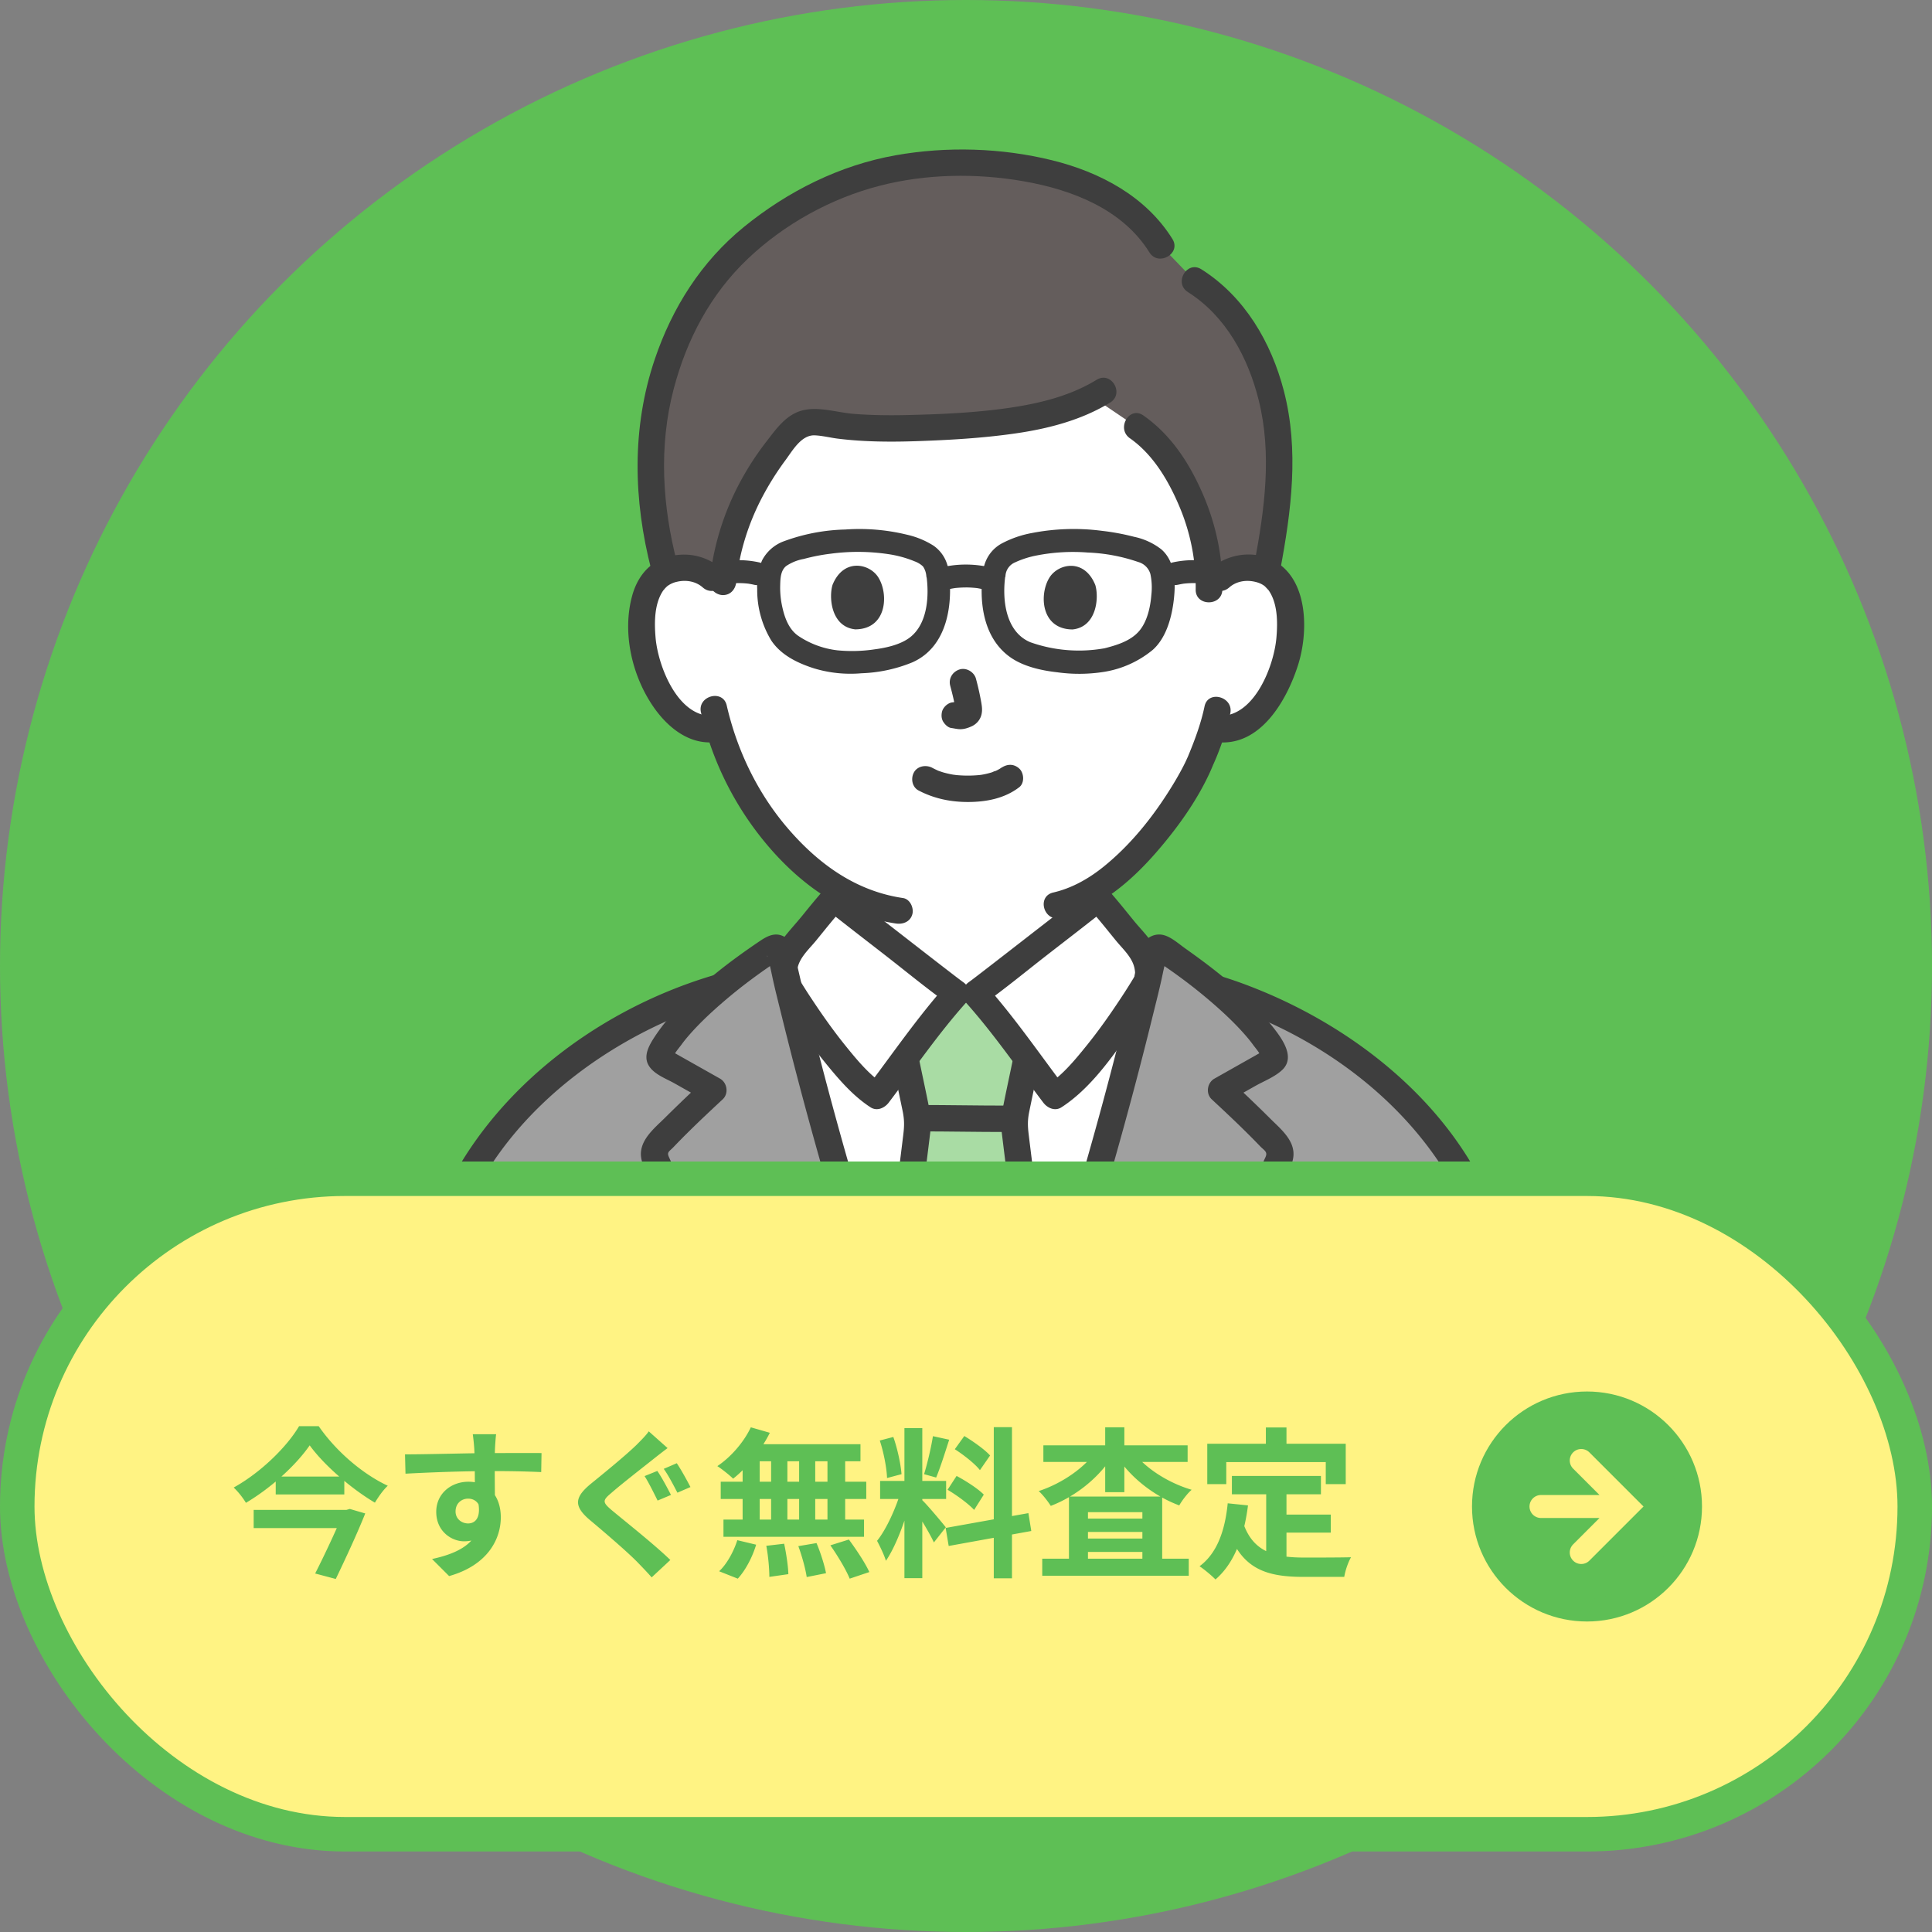
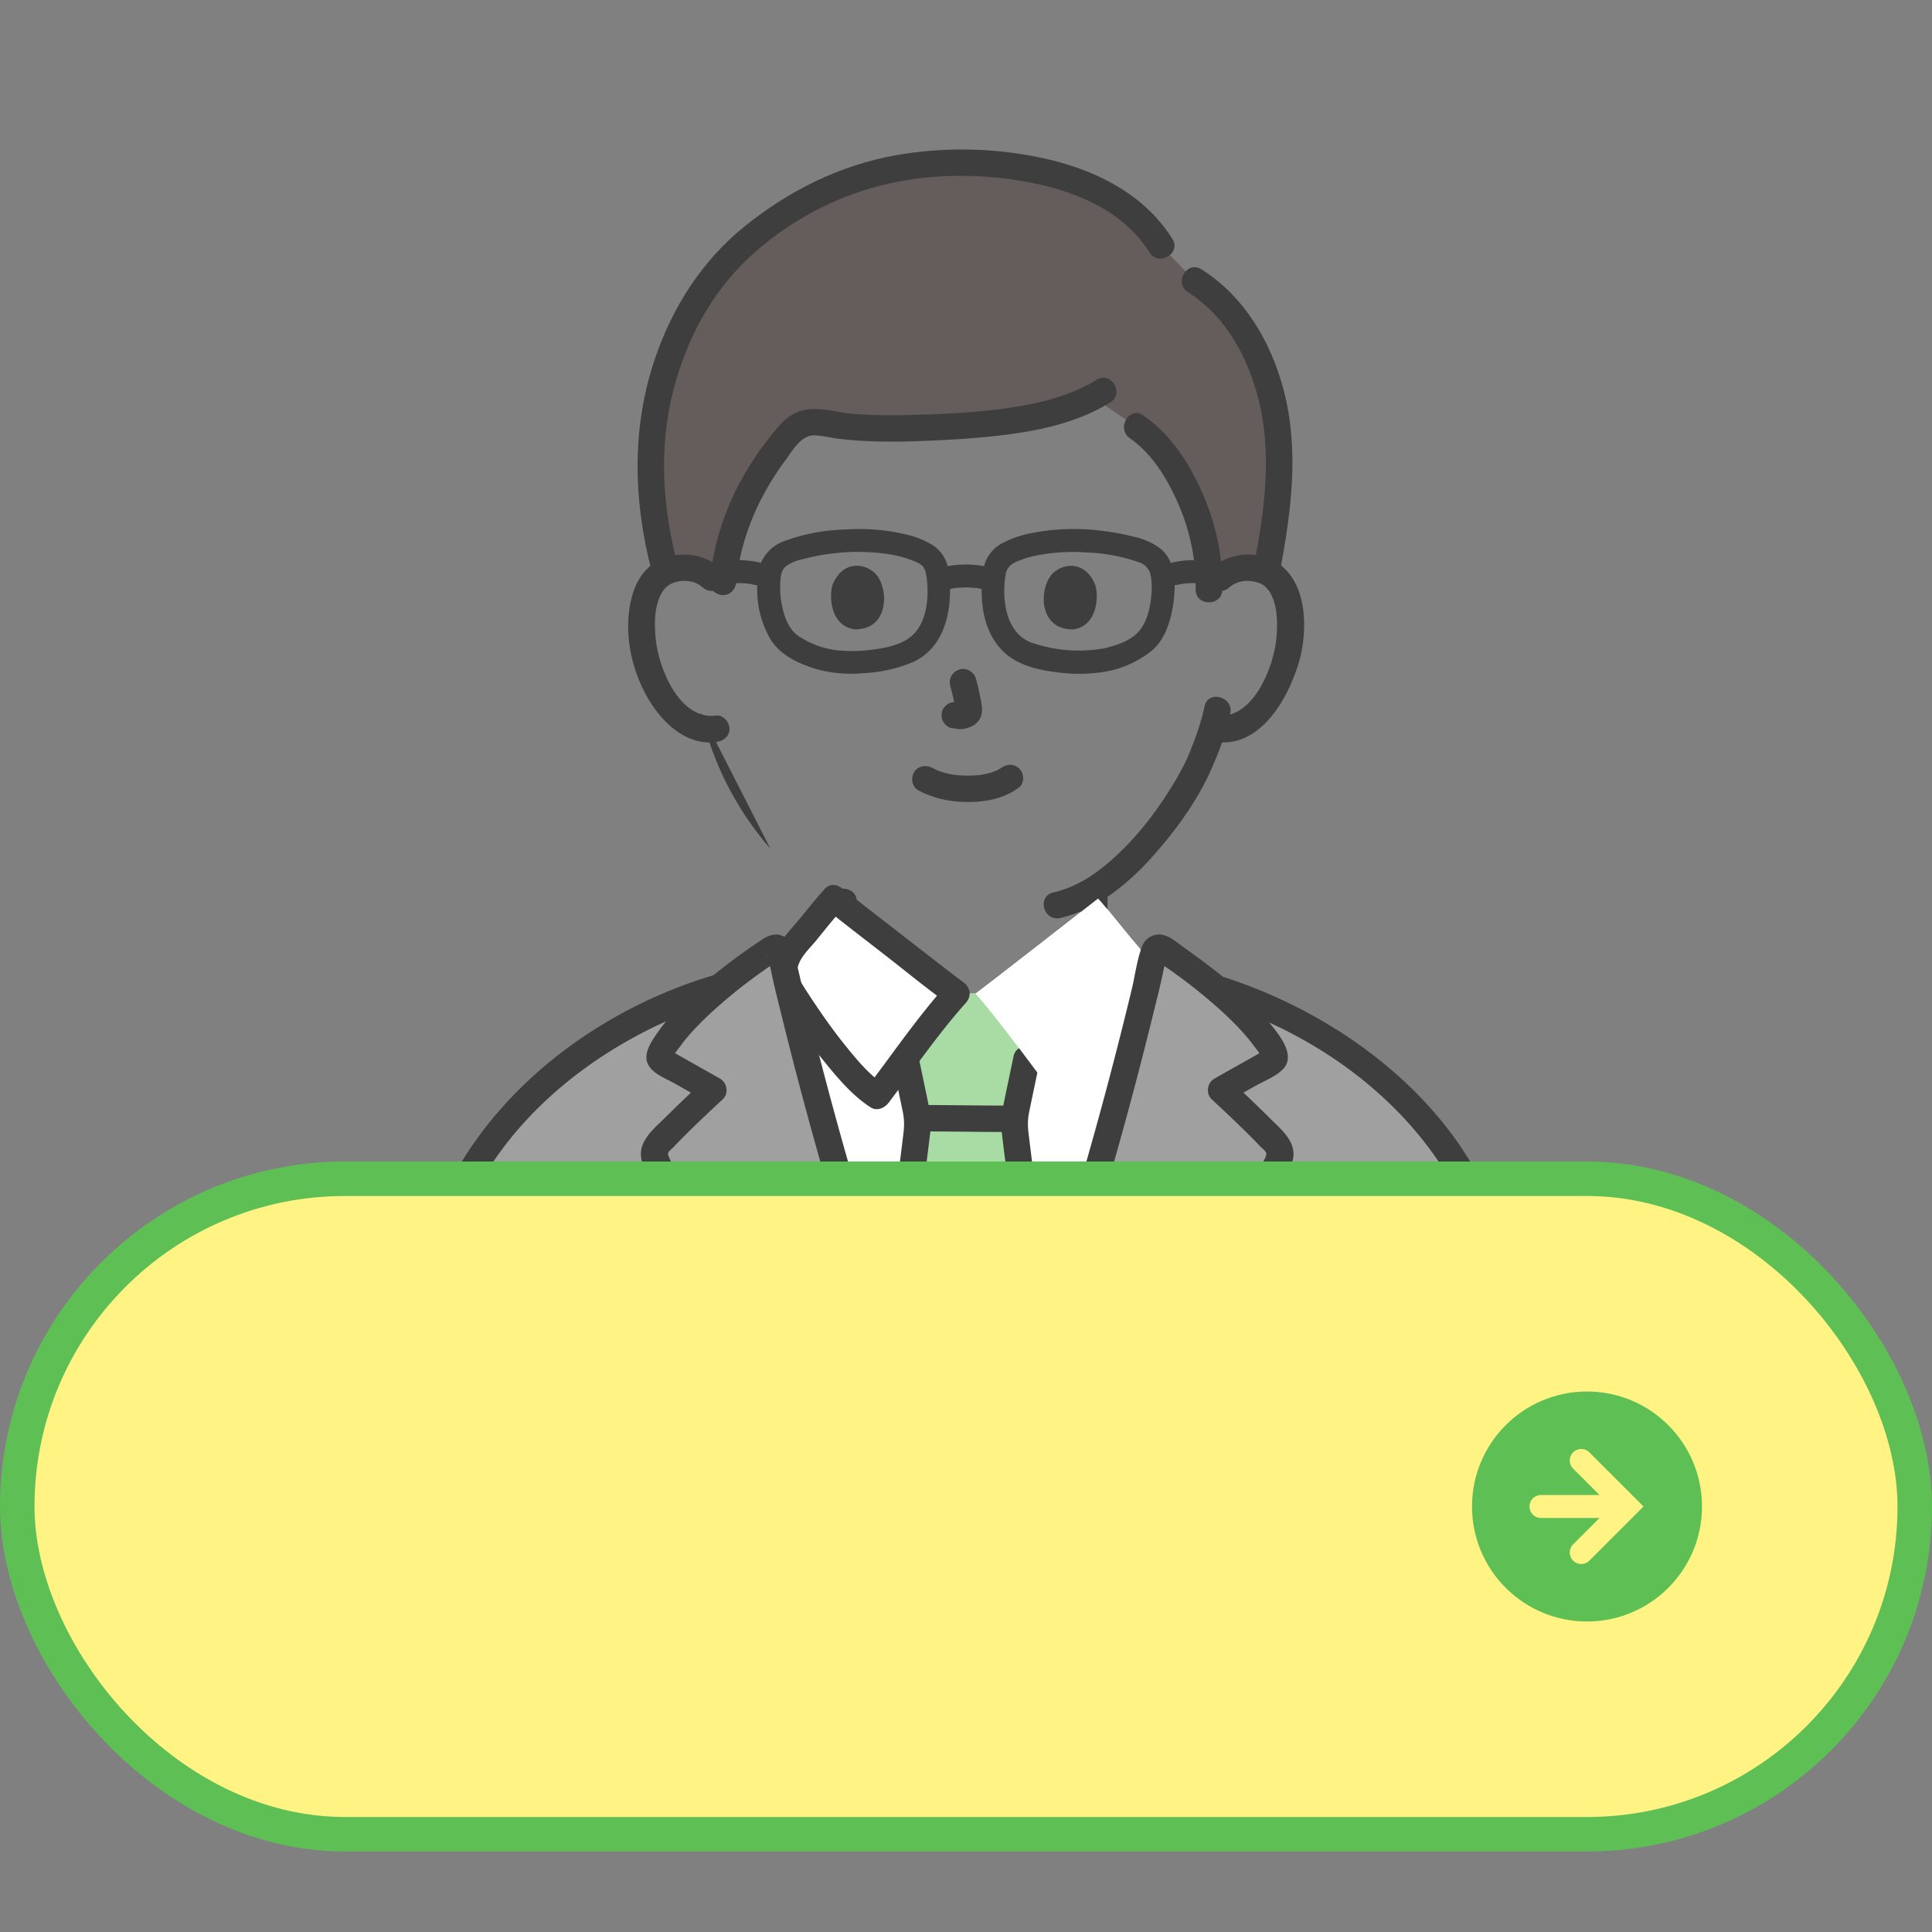
<svg xmlns="http://www.w3.org/2000/svg" width="168" height="168" fill="none">
  <rect width="100%" height="100%" fill="#808080" stroke="none" />
-   <circle cx="84" cy="84" r="84" fill="#5EBF55" />
-   <path d="M106.07 50.275c.713-.677 1.673-.931 2.494-.903 1.788.062 2.549 1.019 2.876 1.58.977 1.677.936 4.767.28 6.678-.465 1.354-1.226 3.425-3.06 4.91-.757.612-1.869 1.014-2.933.837l-.282-.047c-.337 1.103-.754 2.184-1.009 2.709-.707 1.9-4.455 8.32-9.291 11.31l-.001 3.338c0 .599 0 1.25.223 1.833.3.766.703 1.429 1.351 1.946 1.374 1.095 2.786 1.618 4.524 2.265l2.376.928s-4.73 9.006-19.689 9.006c-14.958 0-19.075-9.007-19.075-9.007l2.382-.927c1.739-.647 3.15-1.17 4.524-2.265.649-.517 1.052-1.18 1.352-1.946.223-.582.223-1.235.223-1.833v-3.092c-2.099-1.136-4.013-2.808-5.845-4.977-2.643-3.13-4.148-6.5-4.979-9.292-1.134.288-2.36-.129-3.173-.786-1.834-1.485-2.595-3.556-3.06-4.91-.656-1.911-.697-5 .28-6.677.327-.562 1.088-1.519 2.876-1.581.821-.029 1.78.225 2.493.903 0 0-5.46-21.37 21.36-21.37 26.821 0 22.781 21.37 22.781 21.37h.002z" fill="#fff" />
  <path d="M74.342 79.566c-1-.781-1.709-1.335-1.828-1.43-1.093 1.21-2.44 2.982-3.51 4.207-.388.445-.714 1.12-.821 1.798l.018.074.082.45c.012.062.029.13.046.203a374.87 374.87 0 006.37 23.451h18.813a374.6 374.6 0 006.153-22.54c.034-.143.07-.285.102-.425l-.037-.01c.358-.956-.105-2.28-.734-3.001-1.07-1.226-2.417-2.998-3.51-4.207-.465.372-9.934 7.758-10.652 8.261h-1.668c-.535-.375-5.914-4.56-8.824-6.83v-.001z" fill="#fff" />
  <path d="M72.175 78.386v2.04c0 .657.026 1.324-.234 1.906-.529 1.185-1.65 1.848-2.823 2.408-1.47.7-3.053 1.217-4.571 1.807-.583.227-.99.77-.81 1.412.152.55.84 1.03 1.427.802 1.838-.716 3.775-1.329 5.524-2.237 1.459-.759 2.71-1.769 3.372-3.295.651-1.5.436-3.244.436-4.843 0-1.478-2.321-1.48-2.321 0zm21.809-.506v2.254c0 .895-.04 1.831.266 2.688.587 1.642 1.813 2.759 3.326 3.587 1.796.982 3.826 1.607 5.735 2.352.584.228 1.275-.25 1.428-.801.181-.652-.225-1.184-.811-1.412-1.585-.62-3.252-1.152-4.774-1.91-1.154-.575-2.319-1.299-2.722-2.587-.222-.71-.127-1.526-.127-2.258V77.88c0-1.478-2.32-1.48-2.32 0z" fill="#3E3E3E" />
  <path d="M100.95 21.366c-3.48-5.71-11.433-7.201-17.512-7.201-6.377 0-11.761 1.791-16.85 5.547-1.137.84-2.695 2.071-4.36 4.122-2.97 3.331-5.846 10.372-5.66 16.911.026 2.686.455 5.86 1.316 8.975.404-.193.912-.33 1.552-.352.822-.028 1.781.226 2.494.904l.886.842.049-.513c.44-4.634 2.516-9.176 5.96-13.044.608-.683 1.544-.971 2.448-.803 3.555.661 7.285.545 10.943.346 4.463-.241 9.181-.68 12.81-2.562a4898.9 4898.9 0 003.813 2.581c.923.633 1.684 1.322 2.266 2.108 2.689 3.633 4.091 7.788 4.029 11.937l.937-.892c.713-.678 1.673-.932 2.494-.904.641.023 1.15.16 1.555.353l.085-.458c.759-4.043 1.401-8.206.841-12.302-.671-4.903-2.934-9.934-7.162-12.551l-2.934-3.044z" fill="#645D5C" />
  <path d="M101.952 20.786c-2.305-3.708-6.303-5.826-10.475-6.852-4.394-1.08-9.134-1.222-13.586-.433-4.879.865-9.379 3.127-13.194 6.226-3.71 3.016-6.245 7.03-7.759 11.508-2.022 5.979-1.865 12.269-.296 18.334.37 1.43 2.61.824 2.238-.61-1.285-4.968-1.613-10.14-.299-15.134 1.133-4.304 3.185-8.222 6.443-11.319 3.165-3.01 7.215-5.254 11.458-6.35 4.043-1.045 8.422-1.111 12.532-.393 4.209.735 8.599 2.427 10.934 6.183.781 1.256 2.789.104 2.004-1.159zm9.372 28.782c.965-5.159 1.653-10.414.317-15.575-1.09-4.21-3.406-8.197-7.171-10.575-1.263-.798-2.428 1.189-1.172 1.982 3.319 2.097 5.24 5.719 6.159 9.415 1.163 4.68.503 9.473-.371 14.142-.271 1.444 1.966 2.064 2.238.61v.001z" fill="#3E3E3E" />
  <path d="M95.36 33.025c-2.305 1.41-4.964 2.056-7.622 2.443-2.91.424-5.89.554-8.826.622-1.558.036-3.118.022-4.671-.101-1.424-.113-3.002-.651-4.413-.314-1.432.342-2.29 1.566-3.136 2.659a25.475 25.475 0 00-2.282 3.486 23.324 23.324 0 00-2.706 8.78c-.062.617.578 1.148 1.16 1.148.68 0 1.099-.529 1.161-1.148.252-2.501 1.014-4.959 2.165-7.196a24.777 24.777 0 012.13-3.414c.602-.814 1.364-2.187 2.536-2.134.67.03 1.36.21 2.029.292.768.094 1.54.158 2.313.198 1.513.079 3.029.067 4.542.015 2.837-.096 5.683-.261 8.494-.662 2.892-.412 5.793-1.158 8.3-2.693 1.267-.776.103-2.763-1.172-1.982h-.001zm2.893 5.085c2.044 1.432 3.384 3.738 4.328 5.992a17.87 17.87 0 011.391 7.165c-.021 1.478 2.3 1.479 2.321 0 .04-2.852-.555-5.656-1.686-8.275-1.157-2.683-2.752-5.162-5.182-6.864-1.222-.855-2.383 1.135-1.172 1.983zM79.884 68.742c1.356.709 2.816 1.006 4.35.997 1.567-.01 3.14-.319 4.395-1.285.481-.371.423-1.24 0-1.624-.51-.463-1.128-.395-1.64 0 .353-.272.086-.07-.005-.011a3.396 3.396 0 01-.268.153c-.047.025-.096.046-.143.07-.154.079-.054-.041.053-.017-.072-.016-.293.109-.37.132a6.637 6.637 0 01-1.034.234c.175-.026-.011 0-.088.007a10.473 10.473 0 01-1.697.021 7.829 7.829 0 01-.302-.024c-.019-.002-.382-.057-.136-.014a8.623 8.623 0 01-.966-.212c-.135-.04-.267-.088-.4-.133-.294-.1.179.09-.086-.033a12.912 12.912 0 01-.491-.242c-.537-.28-1.287-.152-1.588.412-.283.53-.157 1.271.417 1.57zm2.743-9.115c.19.713.37 1.436.479 2.166l-.042-.306c.013.1.019.199.009.3l.04-.306a.71.71 0 01-.032.134l.117-.274a.5.5 0 01-.048.087l.181-.233a.479.479 0 01-.071.07l.235-.18a1.38 1.38 0 01-.174.09l.278-.115a1.23 1.23 0 01-.293.084l.31-.04c-.093.01-.183.01-.275 0l.308.04c-.103-.014-.204-.039-.308-.053a.896.896 0 00-.463-.02.872.872 0 00-.431.136c-.241.14-.471.412-.534.685-.068.294-.053.624.117.885.151.231.404.49.694.528.238.031.47.092.713.102.374.016.721-.098 1.056-.25.413-.187.736-.557.846-.998.094-.373.053-.696-.01-1.07a23.481 23.481 0 00-.464-2.073c-.154-.58-.836-.991-1.427-.802-.605.194-.976.79-.811 1.412v.002z" fill="#3E3E3E" />
  <path d="M62.75 49.46a4.953 4.953 0 00-5.314-.794c-1.308.586-2.096 1.796-2.463 3.132-.875 3.18-.041 6.888 1.8 9.598 1.23 1.81 3.15 3.427 5.5 3.125.62-.08 1.16-.471 1.16-1.148 0-.559-.535-1.229-1.16-1.148-3.223.413-5.043-4.21-5.266-6.773-.115-1.341-.119-3.029.714-4.173-.113.156.116-.128.123-.134.054-.051.14-.144.192-.183a2.14 2.14 0 01.831-.373c.787-.184 1.63-.047 2.242.493 1.112.981 2.759-.637 1.641-1.623zm44.141 1.623c.585-.517 1.383-.664 2.141-.514.334.066.662.183.933.394.068.053.38.407.314.317.833 1.143.83 2.832.714 4.172-.222 2.563-2.042 7.187-5.265 6.773-.622-.08-1.16.585-1.16 1.148 0 .687.536 1.068 1.16 1.148 3.864.496 6.204-3.675 7.166-6.756.851-2.722.886-7.066-1.822-8.827-1.798-1.169-4.257-.86-5.822.522-1.117.986.529 2.605 1.641 1.623z" fill="#3E3E3E" />
-   <path d="M104.744 61.418c-.326 1.56-.889 3.039-1.502 4.506.123-.294-.099.212-.152.32-.102.21-.208.42-.318.626-.271.51-.561 1.01-.863 1.5-1.595 2.595-3.54 5.045-5.922 6.976-1.29 1.045-2.768 1.888-4.4 2.264-1.454.335-.838 2.55.617 2.214 3.366-.776 6.163-3.199 8.36-5.73 1.811-2.086 3.501-4.432 4.651-6.947a19.051 19.051 0 00.297-.694c-.062.145.029-.058.035-.071a22.1 22.1 0 00.437-1.057c.41-1.072.763-2.173.998-3.296.303-1.442-1.934-2.059-2.238-.61v-.001zm-43.789.532a27.357 27.357 0 006.037 11.85c2.855 3.27 6.517 5.857 10.913 6.505.62.091 1.248-.153 1.428-.802.15-.54-.187-1.32-.81-1.412-4.05-.597-7.26-2.901-9.89-5.914-2.703-3.097-4.526-6.858-5.44-10.837-.332-1.44-2.57-.83-2.239.61z" fill="#3E3E3E" />
+   <path d="M104.744 61.418c-.326 1.56-.889 3.039-1.502 4.506.123-.294-.099.212-.152.32-.102.21-.208.42-.318.626-.271.51-.561 1.01-.863 1.5-1.595 2.595-3.54 5.045-5.922 6.976-1.29 1.045-2.768 1.888-4.4 2.264-1.454.335-.838 2.55.617 2.214 3.366-.776 6.163-3.199 8.36-5.73 1.811-2.086 3.501-4.432 4.651-6.947a19.051 19.051 0 00.297-.694c-.062.145.029-.058.035-.071a22.1 22.1 0 00.437-1.057c.41-1.072.763-2.173.998-3.296.303-1.442-1.934-2.059-2.238-.61v-.001zm-43.789.532a27.357 27.357 0 006.037 11.85z" fill="#3E3E3E" />
  <path d="M42.563 99.492c5.928-8.087 16.124-13.597 25.718-14.859.008.066.027.145.048.23.068.3.143.606.217.912a374.368 374.368 0 006.265 22.905H38.16c.832-3.322 2.365-6.408 4.404-9.188zm82.34-.707c-5.949-7.644-15.726-12.849-24.976-14.124-.01.062-.028.13-.045.203-.068.3-.143.605-.218.911a374.434 374.434 0 01-6.265 22.906l36.442-.001c-.903-3.607-2.633-6.934-4.938-9.895z" fill="#A0A0A0" />
  <path d="M89.158 105.551c-.554-4.403-.977-7.7-.977-7.867 0-.555.378-2.134.43-2.378.263-1.251.371-1.829.64-3.142l.022-.149c-1.516-2.019-3.328-4.386-4.439-5.622h-1.668c-1.113 1.238-2.93 3.613-4.448 5.635l.031.136c.27 1.313.378 1.89.641 3.142.052.244.43 1.823.43 2.378 0 .204-.636 5.113-1.368 10.996H89.55l-.392-3.129z" fill="#A9DCA4" />
  <path d="M87.4 96.138c-2.468-.001-4.936-.05-7.404-.052-.607 0-1.188.528-1.16 1.148.027.62.51 1.148 1.16 1.148 2.468.001 4.936.051 7.404.052.606 0 1.188-.528 1.16-1.148-.028-.62-.51-1.148-1.16-1.148z" fill="#3E3E3E" />
  <path d="M90.71 108.68c-.416-3.34-.85-6.678-1.257-10.018-.09-.74-.106-1.244.043-1.977.285-1.406.588-2.81.875-4.215.294-1.443-1.942-2.06-2.238-.61-.293 1.435-.607 2.866-.893 4.302-.17.851-.224 1.55-.122 2.391.41 3.378.85 6.751 1.27 10.127.077.616.48 1.149 1.161 1.149.568 0 1.238-.529 1.16-1.149zm-11.098 0c.42-3.376.86-6.75 1.27-10.127.102-.841.048-1.543-.122-2.392-.286-1.435-.6-2.867-.892-4.302-.296-1.447-2.534-.835-2.238.61.281 1.377.572 2.752.857 4.128.159.77.155 1.29.06 2.065-.407 3.34-.84 6.678-1.256 10.017-.077.617.588 1.148 1.16 1.148.691 0 1.084-.529 1.16-1.148v.001zm-40.334.305c2.548-9.998 11.367-17.487 20.82-21.073a38.437 38.437 0 018.414-2.162c.622-.085.961-.87.811-1.412-.184-.662-.804-.886-1.427-.801-10.688 1.462-21.244 7.588-27.178 16.587-1.667 2.528-2.932 5.324-3.678 8.251-.365 1.433 1.873 2.044 2.238.61zm91.682-.611c-2.731-10.717-12.063-18.65-22.151-22.565a38.54 38.54 0 00-8.705-2.273c-.62-.085-1.246.149-1.427.802-.15.536.185 1.327.81 1.412 10.058 1.376 20.101 6.968 25.735 15.448 1.593 2.398 2.791 5.003 3.5 7.786.365 1.433 2.604.826 2.238-.61z" fill="#3E3E3E" />
  <path d="M107.277 108.315a452.576 452.576 0 003.835-7.247c.12-.238.229-.492.218-.764-.012-.323-.172-.629-.39-.867-1.499-1.613-3.142-3.159-4.75-4.654l4.275-2.412c.16-.09.332-.198.378-.38.034-.152-.034-.316-.109-.458-.652-1.336-1.968-2.83-3.52-4.263-2.003-1.857-4.384-3.618-6.192-4.801a.42.42 0 00-.641.249l-.37 1.494-.082.448c-.012.063-.029.13-.046.204a374.869 374.869 0 01-6.37 23.452" fill="#A0A0A0" />
  <path d="M95.485 78.132c1.093 1.21 2.44 2.982 3.51 4.207.63.721 1.093 2.046.735 3-.411.812-4.953 8.017-8.011 9.955-.966-1.273-4.97-6.77-6.884-8.901.717-.503 10.186-7.89 10.65-8.261zm-22.971 0c-1.093 1.21-2.44 2.982-3.51 4.207-.63.721-1.092 2.046-.734 3 .41.812 4.952 8.017 8.01 9.955.967-1.273 4.97-6.77 6.885-8.901-.718-.503-10.186-7.89-10.65-8.261z" fill="#fff" />
-   <path d="M94.665 78.944c.823.918 1.588 1.885 2.367 2.84.61.748 1.461 1.485 1.632 2.477.097.567.026.587-.267 1.071a46.25 46.25 0 01-.948 1.486c-.92 1.395-1.887 2.77-2.938 4.073-.983 1.22-2.103 2.583-3.379 3.412l1.588.412c-2.318-3.062-4.503-6.262-7.066-9.134l-.235 1.803c1.918-1.359 3.74-2.87 5.595-4.312 1.766-1.373 3.544-2.734 5.291-4.129.488-.39.41-1.218 0-1.623-.483-.477-1.152-.39-1.64 0-1.709 1.363-3.446 2.693-5.17 4.034-1.169.908-2.337 1.816-3.508 2.72-.413.32-.826.638-1.24.955.25-.191-.176.134-.258.195-.08.06-.16.12-.241.177-.63.447-.763 1.211-.235 1.803 2.432 2.725 4.503 5.763 6.703 8.669.36.476 1.016.783 1.588.412 2.519-1.636 4.385-4.33 6.08-6.738a55.538 55.538 0 001.994-3.018c.769-1.263.78-2.595.141-3.946-.444-.941-1.267-1.712-1.92-2.514-.753-.925-1.496-1.86-2.293-2.749-.992-1.108-2.629.52-1.641 1.624z" fill="#3E3E3E" />
  <path d="M71.694 77.32c-.663.741-1.289 1.513-1.915 2.285-.641.788-1.363 1.544-1.948 2.374-.883 1.256-1.151 2.96-.356 4.306 1.376 2.331 2.987 4.568 4.718 6.653 1.028 1.237 2.14 2.463 3.503 3.348.567.368 1.228.063 1.588-.412 2.2-2.906 4.27-5.944 6.703-8.669.528-.592.396-1.356-.235-1.803-.081-.057-.16-.118-.24-.177-.083-.061-.509-.386-.26-.195l-1.24-.954c-1.17-.904-2.338-1.813-3.506-2.72-1.725-1.343-3.462-2.672-5.17-4.035-.488-.388-1.165-.471-1.641 0-.407.403-.49 1.233 0 1.624 1.748 1.394 3.525 2.755 5.29 4.128 1.855 1.442 3.678 2.953 5.596 4.312l-.235-1.803c-2.563 2.872-4.748 6.072-7.066 9.134l1.588-.412c-1.276-.828-2.395-2.192-3.38-3.412-1.05-1.303-2.016-2.678-2.938-4.073a46.25 46.25 0 01-.947-1.486c-.294-.485-.363-.515-.267-1.071.171-.993 1.02-1.727 1.632-2.477.779-.955 1.544-1.921 2.367-2.84.987-1.103-.648-2.733-1.64-1.624zm36.585 31.574a457.476 457.476 0 003.322-6.26c.325-.624.754-1.273.856-1.977.211-1.465-1.111-2.493-2.04-3.427a123.148 123.148 0 00-3.407-3.259l-.235 1.803 2.39-1.348c.757-.426 1.721-.797 2.348-1.403 1.277-1.235-.324-3.092-1.15-4.117-2.028-2.514-4.676-4.577-7.307-6.44-.54-.383-1.159-.942-1.803-1.136a1.576 1.576 0 00-1.933.945c-.455 1.17-.609 2.51-.902 3.728A363.029 363.029 0 0195.8 96.224a382.43 382.43 0 01-3.406 11.787c-.434 1.417 1.805 2.023 2.238.61 1.376-4.49 2.67-9.005 3.878-13.542a359.27 359.27 0 001.724-6.73c.261-1.058.533-2.116.768-3.18.084-.381.156-.763.25-1.142l.155-.627.068-.274c.044-.155.014-.105-.089.149l-.512.295c-.322-.047-.352-.007-.092.118l.267.18a50.18 50.18 0 011.811 1.287c.917.682 1.808 1.4 2.669 2.15s1.698 1.534 2.466 2.379c.341.375.673.76.969 1.17.18.25.701.837.718 1.138l.159-.58c.061-.118-.171.087-.213.11-.211.116-.419.237-.629.355l-1.132.638-2.263 1.278c-.635.358-.778 1.298-.235 1.802.947.882 1.891 1.765 2.814 2.672.462.454.919.913 1.368 1.381.383.399.702.502.495.964-1.092 2.434-2.504 4.777-3.772 7.125-.703 1.303 1.3 2.464 2.005 1.158l.001-.001z" fill="#3E3E3E" />
  <path d="M60.934 108.315a455.012 455.012 0 01-3.835-7.247c-.12-.238-.229-.492-.217-.764.011-.323.172-.629.39-.867 1.498-1.613 3.141-3.159 4.75-4.654l-4.276-2.412c-.16-.09-.332-.198-.377-.38-.035-.152.034-.316.108-.458.652-1.336 1.969-2.83 3.52-4.263 2.003-1.857 4.384-3.618 6.192-4.801a.42.42 0 01.642.249l.37 1.494.082.448c.011.063.028.13.046.204.068.3.143.606.217.912a374.869 374.869 0 006.153 22.54" fill="#A0A0A0" />
  <path d="M61.936 107.735c-1.268-2.347-2.68-4.69-3.77-7.124-.197-.436.03-.477.399-.864.447-.469.903-.929 1.364-1.384.953-.94 1.932-1.856 2.913-2.769.543-.505.4-1.445-.235-1.803l-2.264-1.277-1.006-.567-.629-.355c-.082-.047-.377-.254-.339-.18l.159.579c.017-.299.551-.906.718-1.137.272-.377.573-.731.883-1.077.792-.88 1.659-1.695 2.553-2.473a44.038 44.038 0 012.57-2.075 52.072 52.072 0 012.177-1.541c.26-.126.23-.166-.092-.119l-.513-.295c-.239-.221-.088-.25-.04.048.033.198.098.395.146.59.104.418.186.837.278 1.257.224 1.02.486 2.033.735 3.047a363.64 363.64 0 001.758 6.863 382.955 382.955 0 003.878 13.542c.432 1.41 2.673.809 2.238-.61a375.175 375.175 0 01-5.701-20.673c-.363-1.482-.684-2.974-1.051-4.455-.137-.554-.297-1.1-.835-1.411-.782-.453-1.486-.095-2.15.354-2.649 1.786-5.257 3.79-7.42 6.14a16.815 16.815 0 00-1.672 2.097c-.47.712-1.065 1.657-.623 2.51.425.821 1.53 1.206 2.303 1.641l2.766 1.561-.235-1.803a124.626 124.626 0 00-3.308 3.16c-.951.953-2.355 2.024-2.139 3.525.096.664.485 1.266.791 1.854a480.053 480.053 0 003.387 6.384c.705 1.303 2.709.145 2.005-1.159l.001-.001z" fill="#3E3E3E" />
  <rect x="1.5" y="102.5" width="165" height="57" rx="28.5" fill="#FFF383" />
  <rect x="1.5" y="102.5" width="165" height="57" rx="28.5" stroke="#5EBF55" stroke-width="3" />
-   <path d="M26.93 125.682c-1.148 1.666-3.262 3.64-5.544 4.998a6.726 6.726 0 00-1.064-1.33c2.38-1.316 4.648-3.57 5.684-5.334h1.708c1.498 2.17 3.794 4.144 6.006 5.18-.434.406-.812.966-1.12 1.47-2.128-1.26-4.466-3.318-5.67-4.984zm-2.954 2.716h5.964v1.554h-5.964v-1.554zm-1.918 2.898h8.106v1.582h-8.106v-1.582zm7.826 0h.238l.294-.084 1.344.392c-.686 1.722-1.708 3.92-2.562 5.698l-1.792-.476c.896-1.764 1.974-4.088 2.478-5.348v-.182zm13.258-6.58c-.042.238-.084.98-.098 1.204-.042.924-.014 3.78 0 4.9l-1.75-.588c0-.868 0-3.556-.056-4.298a18.951 18.951 0 00-.126-1.218h2.03zm-7.924 1.75c2.086 0 5.782-.112 7.532-.112 1.428 0 3.556-.014 4.34 0l-.028 1.652a93.266 93.266 0 00-4.354-.084c-2.548 0-5.334.112-7.448.224l-.042-1.68zm7.588 4.144c0 2.282-.84 3.416-2.45 3.416-1.078 0-2.422-.854-2.422-2.562 0-1.582 1.288-2.618 2.8-2.618 1.848 0 2.814 1.358 2.814 3.094 0 1.834-1.078 4.144-4.494 5.11l-1.484-1.484c2.38-.518 4.242-1.456 4.242-3.906 0-.91-.49-1.344-1.106-1.344-.546 0-1.092.378-1.092 1.12 0 .63.518 1.036 1.092 1.036.658 0 1.232-.56.784-2.226l1.316.364zm14.35-2.702c.378.532.924 1.568 1.19 2.086l-1.162.49c-.294-.588-.77-1.568-1.134-2.128l1.106-.448zm1.694-.672c.364.532.924 1.554 1.19 2.072l-1.134.49c-.308-.588-.798-1.54-1.19-2.072l1.134-.49zm-.798-1.316c-.434.322-.896.686-1.232.952-.91.728-2.758 2.156-3.682 2.968-.756.63-.742.798.028 1.456 1.05.882 3.696 2.968 5.124 4.354l-1.624 1.512c-.392-.448-.812-.882-1.218-1.302-.854-.882-2.912-2.646-4.2-3.724-1.386-1.19-1.274-1.946.126-3.108 1.106-.896 3.01-2.45 3.962-3.374.392-.392.854-.854 1.078-1.19l1.638 1.456zm7.238-1.806l1.652.476c-.77 1.554-2.016 3.066-3.192 3.99-.308-.308-.98-.84-1.372-1.092 1.176-.784 2.296-2.072 2.912-3.374zm-.112 1.47h9.646v1.484H64.772l.406-1.484zm-2.506 3.262h12.656v1.498H62.672v-1.498zm.238 3.29h12.222v1.498H62.91v-1.498zm4.144-6.02h1.414v6.804h-1.414v-6.804zm-2.478 0h1.484v6.818h-1.484v-6.818zm4.914 0h1.4v6.818h-1.4v-6.818zm2.464 0h1.54v6.818h-1.54v-6.818zm-5.32 8.302l1.554-.182c.182.854.35 1.96.364 2.646l-1.652.238c0-.686-.098-1.834-.266-2.702zm2.786.028l1.582-.266c.35.826.7 1.932.826 2.618l-1.68.336c-.098-.686-.406-1.82-.728-2.688zm2.786-.07l1.61-.504c.63.854 1.428 2.044 1.778 2.828l-1.708.574c-.308-.77-1.05-2.002-1.68-2.898zm-8.092-.448l1.638.392c-.322 1.078-.924 2.226-1.596 2.954l-1.624-.644c.644-.588 1.26-1.68 1.582-2.702zm14.532-9.744H80.2v13.048h-1.554v-13.048zm-2.114 4.592h5.74v1.568h-5.74v-1.568zm1.82.84l.924.448c-.448 1.876-1.316 4.312-2.24 5.656-.154-.518-.518-1.26-.77-1.736.84-1.036 1.694-2.982 2.086-4.368zm1.82.812c.406.364 1.764 1.988 2.072 2.38l-1.036 1.316c-.364-.798-1.302-2.352-1.806-3.038l.77-.658zm-3.668-5.166l1.176-.308c.364 1.022.644 2.352.714 3.234l-1.26.336c-.028-.882-.294-2.24-.63-3.262zm4.62-.378l1.414.308c-.364 1.134-.784 2.464-1.134 3.29l-1.05-.294c.28-.896.616-2.31.77-3.304zm5.292-.784h1.582v13.146h-1.582V124.1zm-4.186 8.764l7.196-1.288.252 1.554-7.182 1.302-.266-1.568zm.798-6.846l.826-1.148c.784.476 1.778 1.176 2.24 1.694l-.882 1.274c-.42-.546-1.4-1.316-2.184-1.82zm-.63 3.528l.784-1.204c.812.434 1.862 1.106 2.366 1.624l-.84 1.33c-.476-.518-1.498-1.274-2.31-1.75zm8.232 5.992h12.74v1.484H90.63v-1.484zm3.136-3.486h6.426v1.162h-6.426v-1.162zm0 1.736h6.426v1.162h-6.426v-1.162zm-.812-3.654h8.106v6.216h-1.722v-4.858h-4.732v4.914h-1.652v-6.272zm-2.226-4.452h12.544v1.442H90.728v-1.442zm5.376-1.568h1.666v5.642h-1.666v-5.642zm-.77 2.03l1.372.532c-1.204 1.862-3.206 3.458-5.334 4.27-.238-.378-.7-.98-1.05-1.288 2.016-.658 4.004-2.03 5.012-3.514zm3.136.014c1.036 1.456 3.066 2.772 5.152 3.388-.364.308-.84.938-1.078 1.358-2.156-.798-4.186-2.38-5.404-4.228l1.33-.518zm8.652 2.184h7.742v1.596h-7.742v-1.596zm3.864 3.36h4.732v1.568h-4.732v-1.568zm-.882-2.436h1.764v6.762l-1.764-.21v-6.552zm-3.346 1.456l1.764.182c-.364 2.842-1.232 5.068-2.828 6.44-.28-.294-.994-.896-1.386-1.148 1.512-1.12 2.212-3.066 2.45-5.474zm1.358 1.75c.896 2.576 2.856 2.968 5.348 2.968.742 0 3.08 0 4.018-.028-.238.392-.518 1.204-.588 1.708h-3.528c-3.234 0-5.418-.658-6.622-4.186l1.372-.462zm1.96-8.344h1.792v2.562h-1.792v-2.562zm-5.096 1.414h12.04v3.514h-1.736v-1.918h-8.652v1.918h-1.652v-3.514z" fill="#5EBF55" />
  <circle cx="138" cy="131" r="9" fill="#5EBF55" stroke="#5EBF55" stroke-width="2" />
  <path d="M134 131h7m-3.5-4l4 4-4 4" stroke="#FFF383" stroke-width="2" stroke-linecap="round" />
  <path d="M80.51 49.693c0 .054.008.107.006.16l1.96-.265a3.106 3.106 0 00-1.296-2.136 7.333 7.333 0 00-2.31-.956 17.429 17.429 0 00-5.36-.452c-1.82.043-3.62.386-5.328 1.015a3.487 3.487 0 00-1.913 1.666 5.632 5.632 0 00-.425 2.485 8.476 8.476 0 001.223 4.485c.848 1.274 2.28 1.961 3.698 2.418 1.347.41 2.76.556 4.162.431a12.76 12.76 0 004.415-.951c3.102-1.378 3.576-5.194 3.127-8.167a1.005 1.005 0 00-1.228-.697 1.024 1.024 0 00-.697 1.227c.272 1.8.143 4.304-1.455 5.498-.822.612-2.031.878-3.031 1.01-1.082.163-2.18.19-3.269.083a7.674 7.674 0 01-3.339-1.231c-.912-.61-1.27-1.739-1.473-2.77a7.69 7.69 0 01-.133-1.694c.015-.569.042-1.24.517-1.63a3.958 3.958 0 011.533-.618c.78-.211 1.573-.365 2.374-.46a17.872 17.872 0 014.99.044 9.67 9.67 0 012.296.633c.263.096.503.244.707.436.172.255.273.552.291.86.208 1.151 1.913.81 1.96-.266.003-.053-.008-.107-.006-.16.046-1.283-1.95-1.28-1.997.002zm4.967 0c0 .054-.01.107-.007.16a1.002 1.002 0 001.548.83.989.989 0 00.412-.564 1.363 1.363 0 01.841-1.218 8.088 8.088 0 011.908-.606 16.43 16.43 0 014.388-.25c1.503.056 2.99.334 4.411.825a1.524 1.524 0 011.055 1.04 5.62 5.62 0 01.084 1.82c-.08 1.056-.36 2.337-1.077 3.161-.749.858-1.95 1.215-2.987 1.48a12.652 12.652 0 01-6.465-.527c-2.204-.93-2.463-3.826-2.152-5.888a1.03 1.03 0 00-.697-1.228 1.006 1.006 0 00-1.228.697c-.41 2.721-.098 5.98 2.322 7.713 1.143.818 2.716 1.166 4.092 1.32 1.377.194 2.775.178 4.148-.047a8.841 8.841 0 004.173-1.907c1.106-.99 1.588-2.628 1.785-4.049.217-1.572.253-3.568-1.058-4.696a5.758 5.758 0 00-2.354-1.08 20.25 20.25 0 00-2.81-.521 19.022 19.022 0 00-6.07.19 9.045 9.045 0 00-2.678.936 3.126 3.126 0 00-1.556 2.301l1.96.266c-.002-.054.009-.107.007-.16-.047-1.278-2.043-1.285-1.995.002z" fill="#3E3E3E" />
  <path d="M82.265 51.294c.181-.045.363-.085.547-.119.078-.014.157-.026.236-.039.265-.041-.218.02.05-.005a9.62 9.62 0 011.032-.048 8.515 8.515 0 01.845.06c.34.058.679.133 1.012.225a.998.998 0 10.53-1.925 9.304 9.304 0 00-4.782-.074 1.008 1.008 0 00-.697 1.227 1.019 1.019 0 001.228.698zM66.09 48.92a8.427 8.427 0 00-2.09-.208 1.045 1.045 0 00-.706.292.998.998 0 00.707 1.705c.4-.013.8.008 1.198.06l-.266-.035c.21.027.419.065.624.112.26.066.535.03.77-.1a.997.997 0 00-.239-1.824l.002-.002zm36.356 1.926a7.04 7.04 0 01.624-.113l-.266.036a7.338 7.338 0 011.198-.061.998.998 0 00.707-1.705 1.07 1.07 0 00-.707-.291 8.426 8.426 0 00-2.089.208 1 1 0 00-.238 1.824c.235.127.509.163.769.1l.002.002zm-30.05.009c-.341 1.107-.12 3.654 1.976 3.872 2.772-.015 2.921-3.094 1.989-4.542-.763-1.186-3.01-1.68-3.965.67zm22.846.012c.34 1.107.117 3.654-1.98 3.868-2.772-.018-2.918-3.097-1.984-4.544.764-1.182 3.01-1.676 3.964.676z" fill="#3E3E3E" />
</svg>